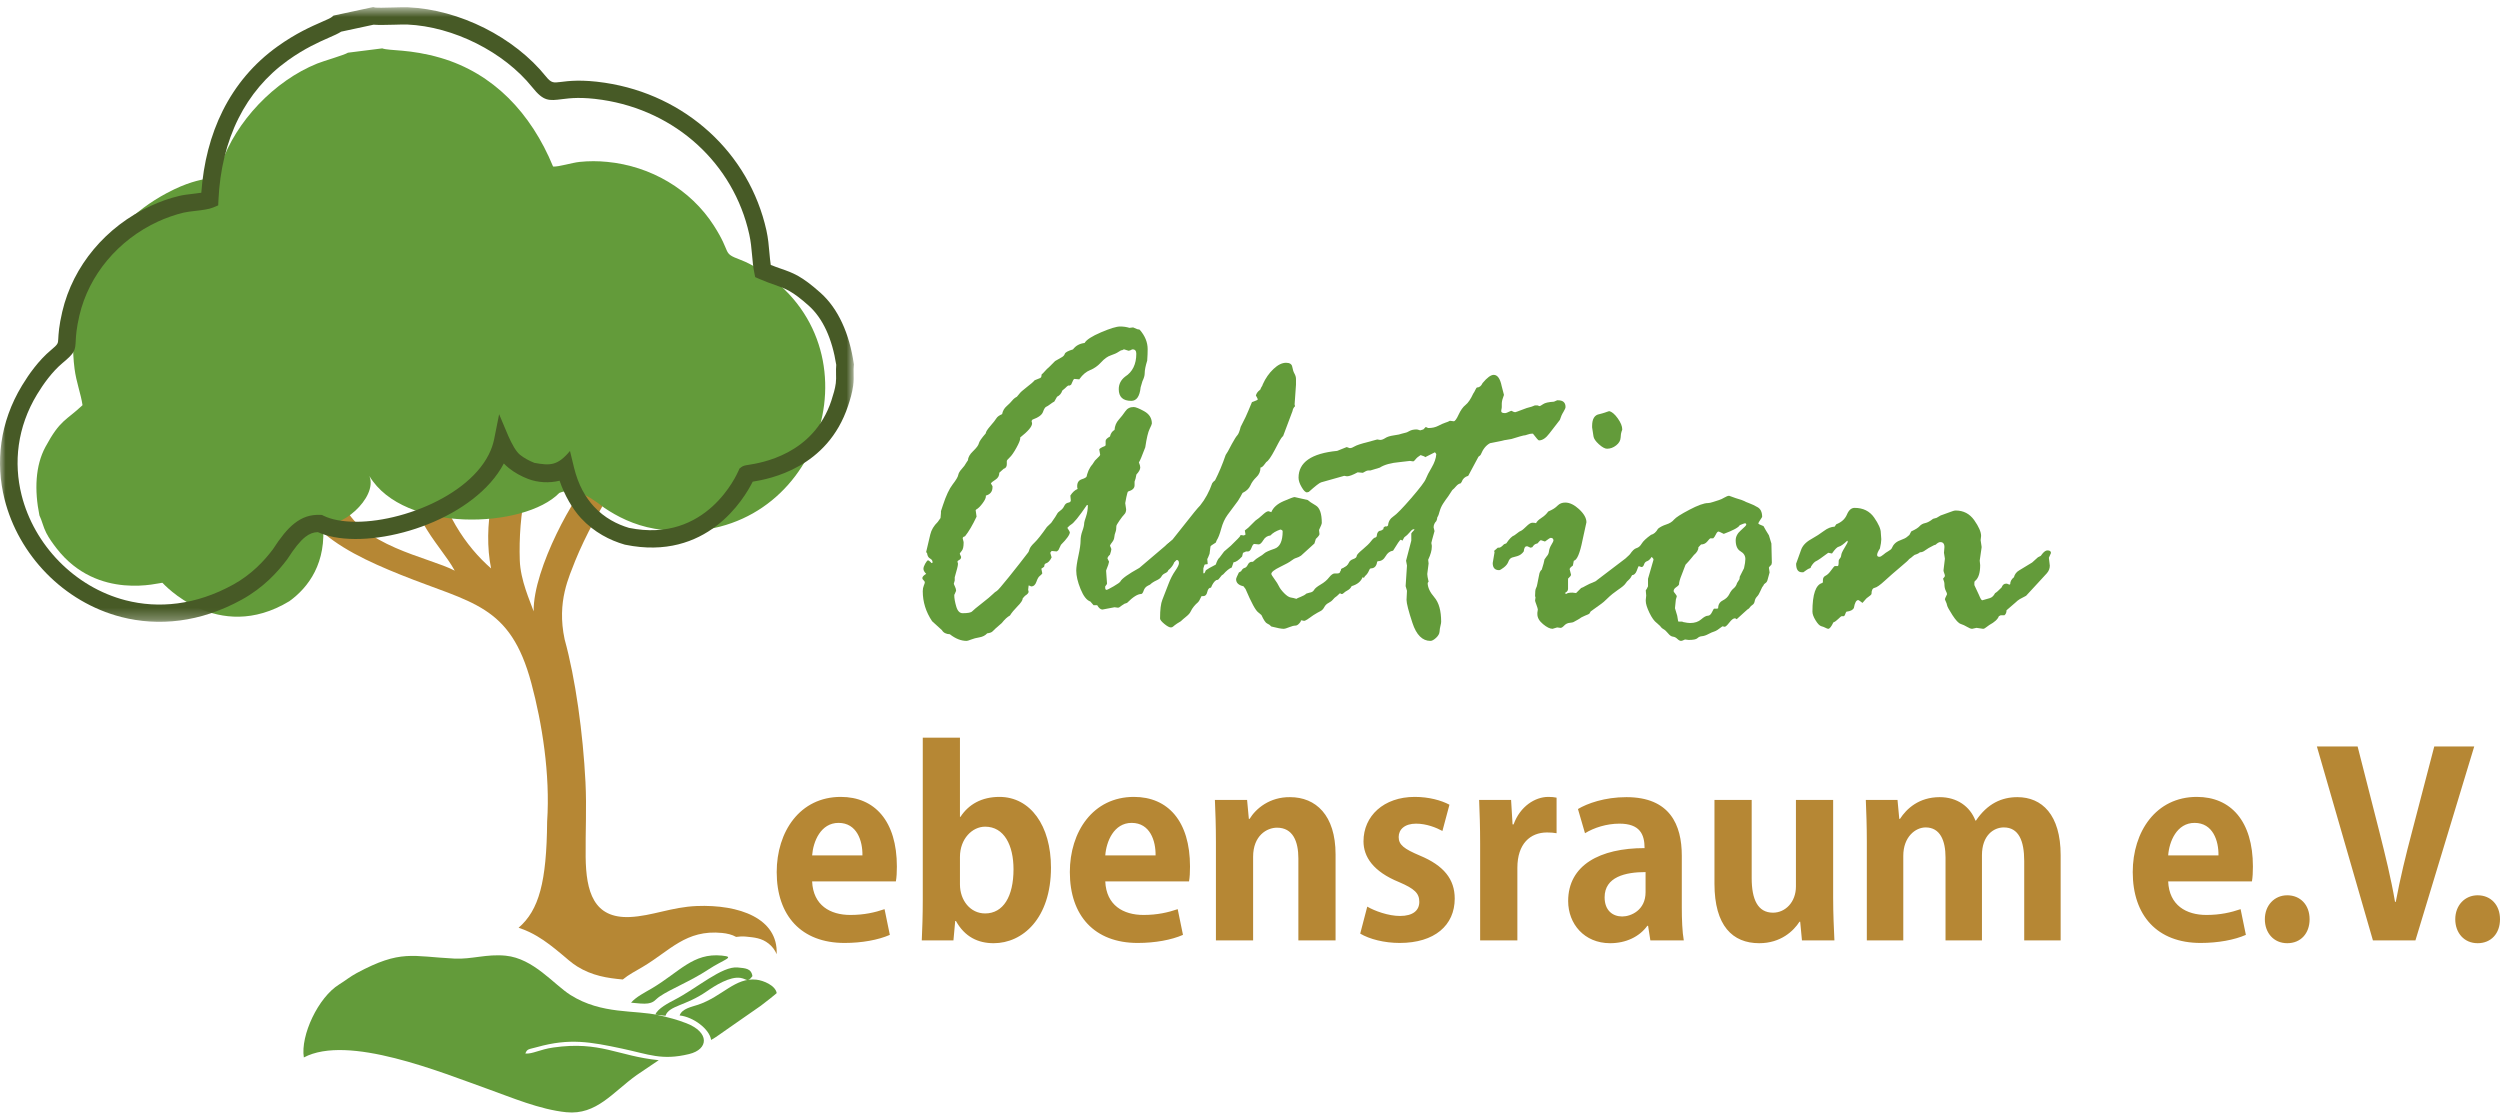
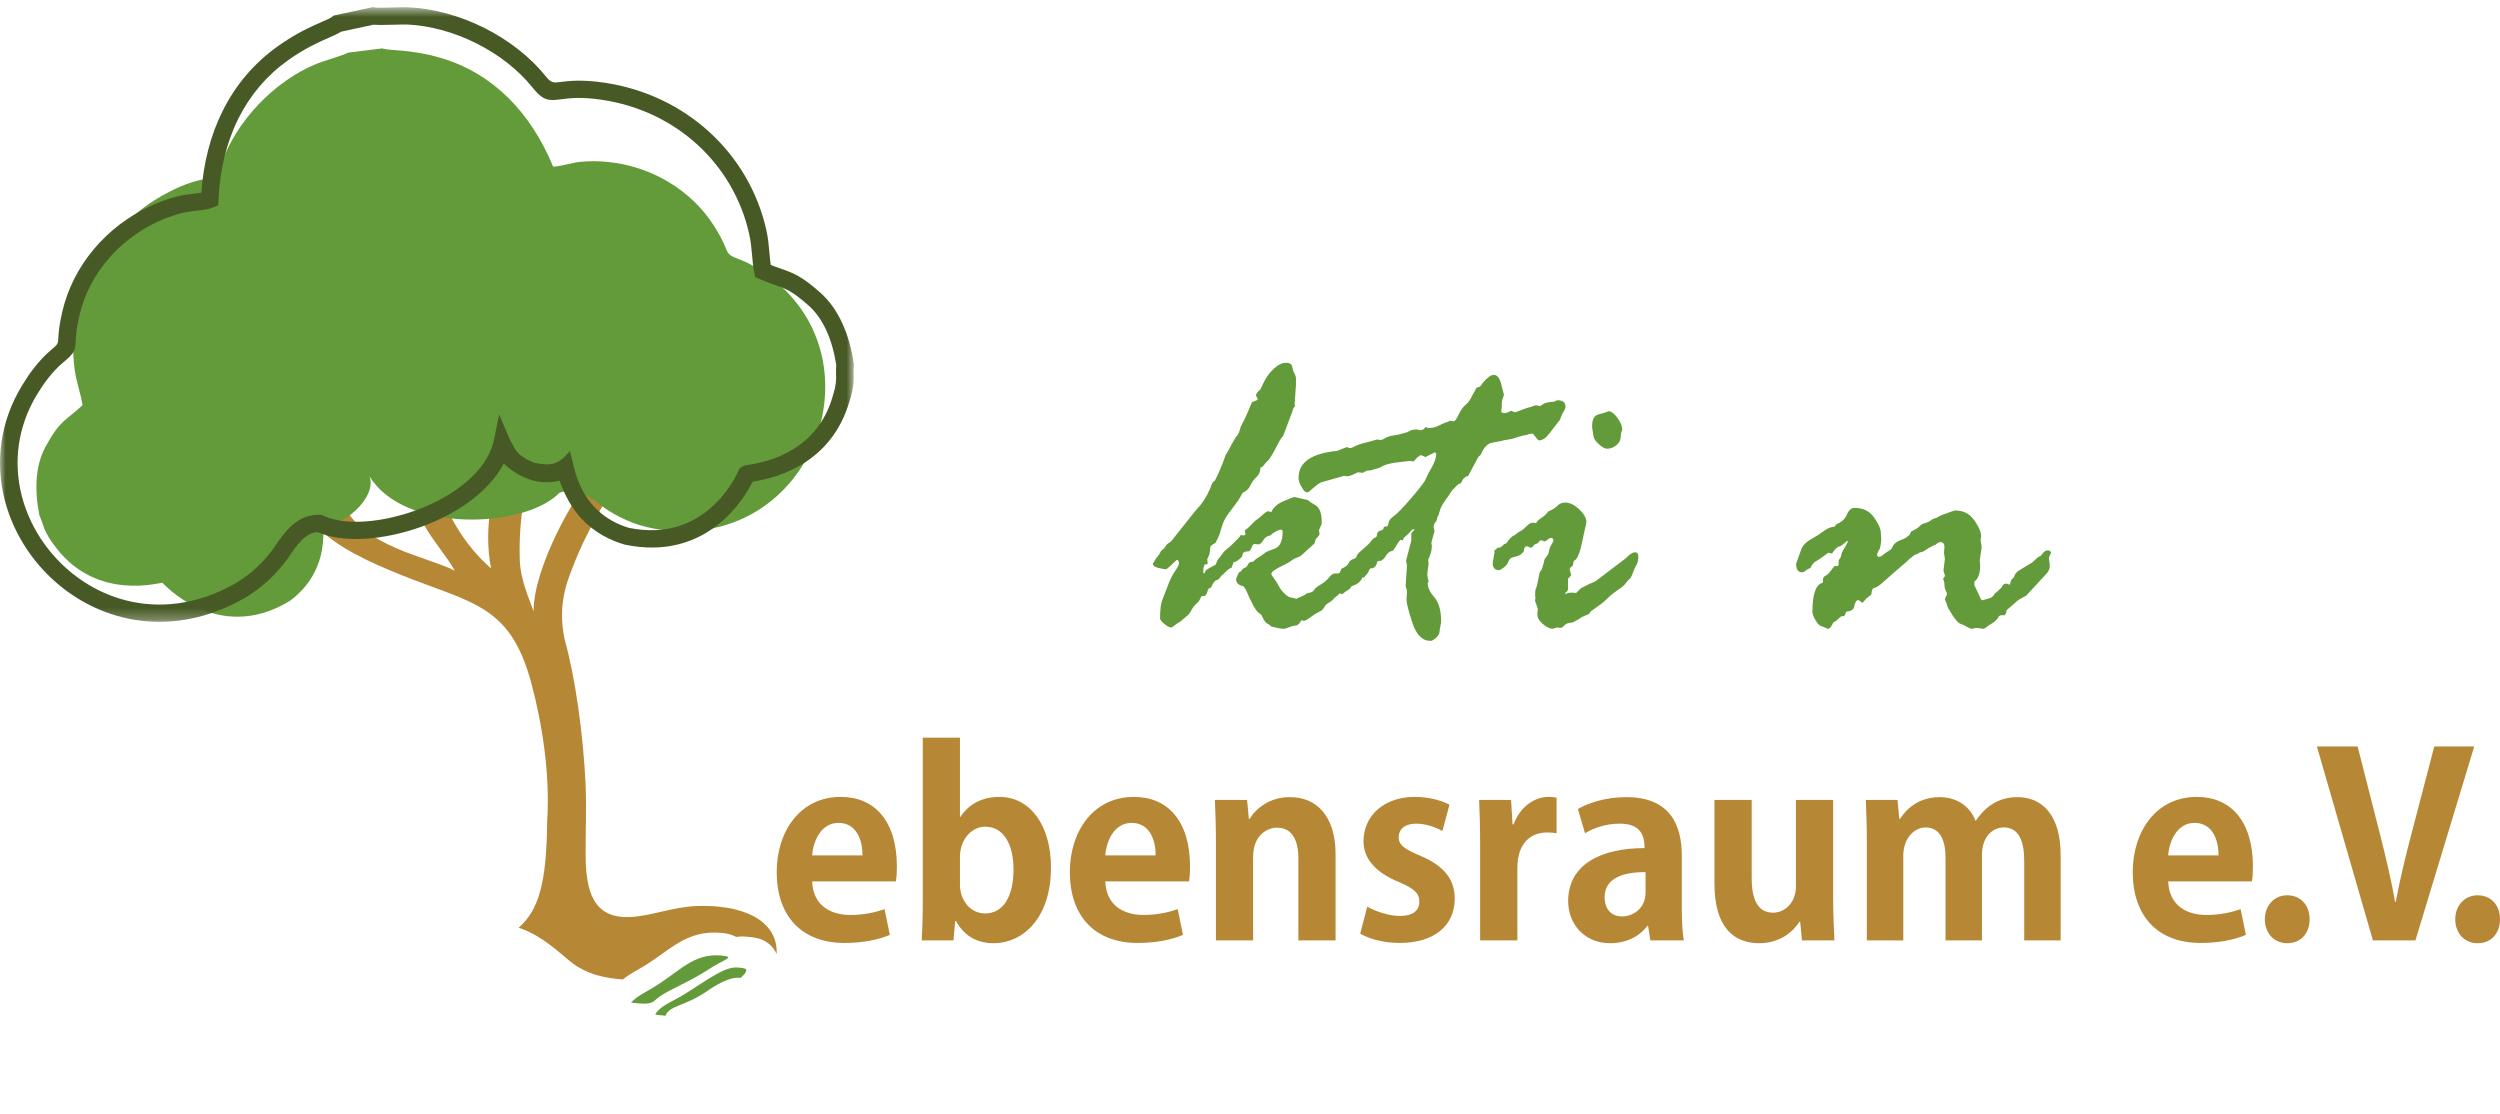
<svg xmlns="http://www.w3.org/2000/svg" xmlns:xlink="http://www.w3.org/1999/xlink" width="220px" height="98px" viewBox="0 0 220 98" version="1.1">
  <title>Page 1</title>
  <desc>Created with Sketch.</desc>
  <defs>
    <polygon id="path-1" points="0 0.623 75.146 0.623 75.146 54.722 0 54.722" />
  </defs>
  <g id="Weblayout" stroke="none" stroke-width="1" fill="none" fill-rule="evenodd">
    <g id="Verein-/-Desktop" transform="translate(-149, -20)">
      <g id="header" transform="translate(0, -39)">
        <g id="Group-2" transform="translate(114, 0)">
          <g id="Page-1" transform="translate(35, 59)">
            <path d="M218.033,83.002 C219.227,83.002 220,82.136 220,80.893 C220,79.628 219.183,78.785 218.033,78.785 C216.905,78.785 216.063,79.672 216.063,80.893 C216.063,82.091 216.838,83.002 218.033,83.002 Z M212.247,73.234 C211.716,75.233 211.208,77.32 210.828,79.362 L210.762,79.362 C210.411,77.297 209.902,75.255 209.394,73.234 L207.469,65.687 L203.885,65.687 L208.818,82.757 L212.557,82.757 L217.733,65.687 L214.216,65.687 L212.247,73.234 Z M201.276,83.002 C202.472,83.002 203.245,82.136 203.245,80.893 C203.245,79.628 202.428,78.785 201.276,78.785 C200.148,78.785 199.307,79.672 199.307,80.893 C199.307,82.091 200.083,83.002 201.276,83.002 Z M190.799,75.277 C190.888,74.056 191.553,72.414 193.123,72.414 C194.738,72.414 195.248,73.99 195.226,75.277 L190.799,75.277 Z M198.169,77.565 C198.234,77.208 198.256,76.743 198.256,76.255 C198.256,72.259 196.309,70.127 193.323,70.127 C189.717,70.127 187.681,73.19 187.681,76.743 C187.681,80.583 189.849,82.98 193.654,82.98 C195.181,82.98 196.62,82.715 197.637,82.269 L197.173,80.006 C196.331,80.294 195.381,80.516 194.164,80.516 C192.395,80.516 190.888,79.672 190.799,77.565 L198.169,77.565 Z M173.839,72.214 C173.353,70.949 172.203,70.149 170.696,70.149 C168.859,70.149 167.774,71.171 167.201,72.058 L167.136,72.058 L166.981,70.394 L164.192,70.394 C164.235,71.485 164.281,72.661 164.281,74.108 L164.281,82.757 L167.489,82.757 L167.489,75.307 C167.489,73.657 168.549,72.813 169.457,72.813 C170.742,72.813 171.206,73.99 171.206,75.455 L171.206,82.757 L174.412,82.757 L174.412,75.255 C174.412,73.524 175.431,72.813 176.337,72.813 C177.643,72.813 178.131,73.99 178.131,75.765 L178.131,82.757 L181.337,82.757 L181.337,75.255 C181.337,71.682 179.68,70.149 177.534,70.149 C176.16,70.149 174.9,70.704 173.883,72.214 L173.839,72.214 Z M158.042,70.394 L158.042,78.008 C158.042,79.407 157.09,80.316 156.028,80.316 C154.677,80.316 154.148,79.14 154.148,77.275 L154.148,70.394 L150.873,70.394 L150.873,77.763 C150.873,81.47 152.467,83.002 154.812,83.002 C156.714,83.002 157.841,81.915 158.353,81.115 L158.417,81.115 L158.573,82.757 L161.428,82.757 C161.382,81.715 161.317,80.449 161.317,78.984 L161.317,70.394 L158.042,70.394 Z M144.81,78.518 C144.81,80.095 143.528,80.65 142.754,80.65 C141.935,80.65 141.206,80.14 141.206,78.962 C141.206,77.164 143.04,76.743 144.81,76.743 L144.81,78.518 Z M139.479,73.324 C140.274,72.836 141.382,72.481 142.51,72.481 C144.301,72.481 144.723,73.413 144.723,74.633 C140.805,74.633 137.998,76.121 137.998,79.295 C137.998,81.294 139.411,83.002 141.692,83.002 C143.064,83.002 144.259,82.447 144.965,81.47 L145.032,81.47 L145.232,82.757 L148.173,82.757 C148.04,82.004 147.998,80.915 147.998,79.828 L147.998,75.299 C147.998,72.591 146.957,70.149 143.127,70.149 C141.206,70.149 139.679,70.704 138.86,71.194 L139.479,73.324 Z M133.105,72.548 L132.976,70.394 L130.163,70.394 C130.209,71.504 130.252,72.724 130.252,74.257 L130.252,82.757 L133.529,82.757 L133.529,76.364 C133.529,74.257 134.656,73.257 136.138,73.257 C136.47,73.257 136.737,73.279 136.979,73.324 L136.979,70.194 C136.757,70.149 136.557,70.127 136.249,70.127 C135.097,70.127 133.771,70.949 133.196,72.548 L133.105,72.548 Z M119.699,82.158 C120.518,82.648 121.824,82.98 123.172,82.98 C126.247,82.98 128.016,81.427 128.016,79.073 C128.016,77.364 127.046,76.166 124.965,75.299 C123.549,74.7 123.083,74.346 123.083,73.657 C123.083,72.991 123.614,72.481 124.612,72.481 C125.539,72.481 126.402,72.836 126.933,73.125 L127.552,70.815 C126.846,70.439 125.762,70.127 124.501,70.127 C121.757,70.127 119.988,71.815 119.988,74.034 C119.988,75.388 120.829,76.698 123.129,77.629 C124.477,78.208 124.899,78.607 124.899,79.362 C124.899,80.117 124.346,80.605 123.196,80.605 C122.179,80.605 120.962,80.162 120.319,79.783 L119.699,82.158 Z M109.899,72.062 L109.744,70.394 L106.911,70.394 C106.957,71.485 107.001,72.661 107.001,74.108 L107.001,82.757 L110.274,82.757 L110.274,75.399 C110.274,73.524 111.493,72.836 112.375,72.836 C113.769,72.836 114.257,74.034 114.257,75.544 L114.257,82.757 L117.53,82.757 L117.53,75.188 C117.53,71.726 115.785,70.149 113.525,70.149 C111.735,70.127 110.516,71.153 109.965,72.062 L109.899,72.062 Z M97.264,75.277 C97.353,74.056 98.018,72.414 99.586,72.414 C101.203,72.414 101.713,73.99 101.691,75.277 L97.264,75.277 Z M104.634,77.565 C104.699,77.208 104.721,76.743 104.721,76.255 C104.721,72.259 102.774,70.127 99.788,70.127 C96.182,70.127 94.146,73.19 94.146,76.743 C94.146,80.583 96.315,82.98 100.119,82.98 C101.646,82.98 103.085,82.715 104.102,82.269 L103.638,80.006 C102.796,80.294 101.846,80.516 100.629,80.516 C98.858,80.516 97.353,79.672 97.264,77.565 L104.634,77.565 Z M84.476,75.411 C84.476,73.811 85.561,72.747 86.691,72.747 C88.372,72.747 89.189,74.39 89.189,76.498 C89.189,78.897 88.283,80.383 86.691,80.383 C85.385,80.383 84.476,79.229 84.476,77.83 L84.476,75.411 Z M84.476,64.912 L81.204,64.912 L81.204,79.206 C81.204,80.472 81.16,81.87 81.116,82.757 L83.902,82.757 L84.058,81.049 L84.124,81.049 C84.899,82.447 86.071,83.002 87.443,83.002 C89.986,83.002 92.486,80.828 92.486,76.344 C92.486,72.657 90.674,70.127 87.95,70.127 C86.38,70.127 85.23,70.793 84.522,71.882 L84.476,71.882 L84.476,64.912 Z M71.467,75.277 C71.558,74.056 72.222,72.414 73.791,72.414 C75.406,72.414 75.916,73.99 75.894,75.277 L71.467,75.277 Z M78.836,77.565 C78.902,77.208 78.925,76.743 78.925,76.255 C78.925,72.259 76.977,70.127 73.991,70.127 C70.384,70.127 68.35,73.19 68.35,76.743 C68.35,80.583 70.517,82.98 74.32,82.98 C75.848,82.98 77.288,82.715 78.305,82.269 L77.841,80.006 C77,80.294 76.049,80.516 74.832,80.516 C73.061,80.516 71.558,79.672 71.467,77.565 L78.836,77.565 Z" id="Fill-1" fill="#B68734" />
            <path d="M40.017,50.219 C38.627,47.656 35.183,45.078 36.13,39.411 C36.724,39.713 37.318,40.013 37.91,40.313 C38.889,45.108 41.021,48.098 43.216,50.023 C42.474,46.375 43.406,41.654 45.214,39.472 C45.664,39.633 48.29,38.16 48.74,38.321 C46.312,40.417 45.61,45.433 45.741,49.309 C45.8,51.067 46.643,52.889 46.962,53.8 C46.904,50.012 50.69,43.304 52.017,42.188 C52.324,42.488 54.229,41.764 54.535,42.064 C52.843,44.683 51.508,47.167 50.617,49.353 C50.109,50.712 48.971,52.908 49.687,56.261 C50.641,59.707 51.306,64.543 51.522,68.828 C51.635,71.074 51.513,73.198 51.537,75.415 C51.573,78.453 52.228,80.838 55.431,80.698 C57.359,80.613 59.11,79.818 61.301,79.73 C65.066,79.58 68.487,80.822 68.345,83.968 C68.196,83.608 67.962,83.29 67.641,83.037 C67.019,82.545 66.388,82.494 65.639,82.421 C65.359,82.393 65.071,82.404 64.778,82.448 C64.42,82.243 63.983,82.143 63.54,82.099 C60.348,81.786 58.965,83.667 56.52,85.108 C55.924,85.461 55.325,85.763 54.806,86.195 C53.446,86.074 52.116,85.869 50.792,85.048 C50.307,84.746 49.817,84.303 49.38,83.935 C48.706,83.374 48.025,82.831 47.263,82.382 C47.035,82.247 46.801,82.123 46.562,82.009 C46.26,81.867 45.952,81.744 45.636,81.643 C47.436,80.087 48.103,77.603 48.148,72.301 C48.426,68.129 47.703,63.638 46.758,60.117 C44.895,53.173 41.541,53.111 35.234,50.57 C32.483,49.461 29.575,48.135 27.767,46.229 C27.728,45.543 30.195,44.884 30.158,44.198 C31.646,48.058 37.731,49.017 40.017,50.219" id="Fill-3" fill="#B68734" />
-             <path d="M82.766,45.586 L82.804,45.142 L82.804,44.981 L82.984,44.437 C83.252,43.62 83.535,43.015 83.836,42.625 C84.137,42.236 84.299,41.962 84.324,41.8 C84.354,41.639 84.456,41.461 84.636,41.265 C84.817,41.071 84.946,40.893 85.026,40.732 L85.187,40.49 C85.187,40.248 85.336,39.985 85.637,39.695 C85.936,39.407 86.102,39.182 86.137,39.021 C86.169,38.86 86.374,38.565 86.747,38.134 C86.747,38.013 86.884,37.795 87.157,37.48 C87.431,37.165 87.606,36.94 87.686,36.806 C87.766,36.672 87.934,36.551 88.187,36.443 C88.24,36.161 88.373,35.926 88.587,35.74 C88.8,35.551 88.964,35.386 89.077,35.245 C89.19,35.104 89.327,34.994 89.487,34.913 L89.688,34.671 C89.781,34.538 90.003,34.336 90.357,34.067 C90.711,33.799 90.94,33.598 91.048,33.464 L91.547,33.262 L91.628,33.182 L91.668,32.94 C91.721,32.913 91.815,32.823 91.948,32.667 C92.081,32.515 92.202,32.396 92.308,32.315 L92.849,31.773 C93.07,31.637 93.257,31.531 93.412,31.45 C93.565,31.37 93.662,31.265 93.702,31.137 C93.742,31.011 93.983,30.879 94.424,30.745 C94.663,30.423 95.004,30.236 95.445,30.181 C95.605,29.899 96.087,29.587 96.889,29.245 C97.689,28.902 98.251,28.732 98.57,28.732 C98.865,28.732 99.137,28.772 99.392,28.852 L99.713,28.812 C99.766,28.84 99.893,28.893 100.094,28.973 L100.134,28.973 L100.294,29.014 C100.761,29.55 100.994,30.12 100.994,30.725 C100.994,31.007 100.982,31.342 100.954,31.731 C100.807,32.202 100.732,32.577 100.732,32.859 C100.732,33.048 100.668,33.275 100.535,33.545 L100.375,34.087 C100.294,34.88 100.021,35.276 99.552,35.276 C98.818,35.276 98.451,34.933 98.451,34.248 C98.451,33.805 98.637,33.436 99.013,33.142 C99.665,32.726 99.994,32.053 99.994,31.128 C99.994,30.873 99.886,30.745 99.673,30.745 L99.633,30.745 C99.499,30.826 99.392,30.866 99.312,30.866 L98.931,30.745 L98.891,30.745 L98.73,30.826 C98.705,30.798 98.606,30.842 98.44,30.956 C98.274,31.071 98.047,31.174 97.76,31.269 C97.472,31.362 97.184,31.568 96.898,31.883 C96.61,32.198 96.289,32.427 95.935,32.566 C95.582,32.709 95.272,32.967 95.004,33.343 C95.004,33.371 94.991,33.383 94.964,33.383 L94.543,33.343 C94.49,33.343 94.397,33.51 94.264,33.845 L94.143,33.926 L94.003,33.926 C93.948,33.953 93.855,34.034 93.722,34.168 L93.482,34.369 C93.401,34.626 93.248,34.805 93.02,34.913 L92.78,35.336 C92.674,35.39 92.55,35.47 92.411,35.578 C92.269,35.685 92.154,35.76 92.06,35.8 C91.967,35.84 91.874,35.991 91.781,36.253 C91.688,36.515 91.38,36.738 90.858,36.927 C90.807,36.98 90.78,37.028 90.78,37.068 C90.78,37.095 90.794,37.148 90.82,37.229 L90.82,37.269 C90.82,37.539 90.474,37.947 89.779,38.497 L89.779,38.578 C89.779,38.726 89.666,39.004 89.44,39.413 C89.212,39.823 89.017,40.106 88.849,40.259 C88.683,40.413 88.599,40.518 88.599,40.571 L88.599,40.853 C88.599,41.067 88.506,41.203 88.319,41.256 C88.146,41.405 88.02,41.518 87.94,41.599 C87.94,41.866 87.825,42.071 87.599,42.213 C87.373,42.354 87.239,42.464 87.199,42.544 L87.34,42.786 L87.34,42.867 C87.34,43.257 87.145,43.504 86.756,43.612 L86.756,43.693 C86.756,43.827 86.662,44.025 86.468,44.287 C86.275,44.549 86.098,44.726 85.938,44.82 C85.912,44.82 85.885,44.847 85.858,44.9 L85.938,45.465 C85.591,46.203 85.252,46.78 84.919,47.196 C84.786,47.223 84.718,47.284 84.718,47.377 L84.798,47.7 L84.798,47.78 C84.798,48.116 84.742,48.352 84.627,48.484 C84.514,48.62 84.457,48.7 84.457,48.728 L84.578,49.008 C84.578,49.129 84.525,49.217 84.417,49.27 C84.31,49.323 84.257,49.378 84.257,49.431 C84.257,49.459 84.27,49.499 84.297,49.552 L84.297,49.673 C84.297,49.781 84.204,50.157 84.016,50.8 L84.016,51.082 L83.936,51.364 C83.936,51.392 83.971,51.476 84.036,51.617 C84.104,51.756 84.137,51.881 84.137,51.989 L84.016,52.271 C83.989,52.299 83.976,52.339 83.976,52.392 C83.976,52.647 84.033,52.971 84.148,53.369 C84.261,53.764 84.45,53.962 84.718,53.962 C85.172,53.962 85.449,53.909 85.549,53.801 C85.65,53.693 85.936,53.455 86.41,53.086 C86.884,52.716 87.198,52.456 87.352,52.3 C87.506,52.146 87.626,52.049 87.712,52.009 C87.799,51.969 88.162,51.549 88.804,50.75 C89.445,49.952 90.005,49.237 90.486,48.605 C90.512,48.579 90.55,48.488 90.596,48.334 C90.643,48.18 90.789,47.986 91.037,47.749 C91.285,47.515 91.648,47.055 92.129,46.37 L92.508,46.009 C92.803,45.593 92.973,45.333 93.02,45.232 C93.066,45.133 93.163,45.032 93.31,44.931 C93.456,44.831 93.571,44.697 93.651,44.528 C93.731,44.36 93.848,44.263 94.001,44.235 C94.154,44.21 94.231,44.142 94.231,44.036 L94.191,43.612 C94.379,43.317 94.592,43.123 94.832,43.028 C94.805,42.975 94.792,42.894 94.792,42.786 C94.792,42.464 94.929,42.26 95.203,42.172 C95.476,42.086 95.62,41.995 95.633,41.901 C95.644,41.806 95.68,41.692 95.733,41.558 L95.793,41.397 C95.901,41.168 96.007,41.001 96.114,40.893 L96.355,40.531 L96.776,40.107 C96.776,40.082 96.789,40.054 96.816,40.027 L96.736,39.565 C96.736,39.484 96.909,39.376 97.255,39.243 L97.295,39.162 L97.295,38.799 C97.295,38.678 97.423,38.552 97.676,38.416 C97.742,38.134 97.877,37.94 98.078,37.834 C98.103,37.484 98.225,37.185 98.448,36.936 C98.668,36.689 98.861,36.441 99.029,36.192 C99.197,35.943 99.439,35.818 99.762,35.818 C99.935,35.818 100.245,35.943 100.694,36.192 C101.14,36.441 101.364,36.8 101.364,37.269 C101.364,37.323 101.297,37.484 101.164,37.753 C101.031,38.021 100.903,38.557 100.783,39.364 C100.502,40.115 100.316,40.558 100.223,40.692 C100.303,40.881 100.342,41.027 100.342,41.135 C100.342,41.309 100.229,41.518 100.003,41.758 C99.963,42.015 99.908,42.222 99.842,42.383 L99.842,42.705 C99.842,42.962 99.654,43.141 99.281,43.25 C99.241,43.25 99.188,43.414 99.12,43.742 C99.053,44.072 99.02,44.25 99.02,44.277 L99.1,44.82 C99.1,45.008 99.047,45.157 98.94,45.263 C98.832,45.371 98.69,45.554 98.51,45.816 C98.329,46.078 98.24,46.238 98.24,46.291 C98.24,46.518 98.212,46.699 98.16,46.833 C98.105,46.969 98.072,47.112 98.059,47.267 C98.045,47.421 97.985,47.566 97.879,47.7 C97.769,47.834 97.704,47.942 97.678,48.022 C97.758,48.196 97.799,48.297 97.799,48.323 C97.799,48.405 97.758,48.566 97.678,48.806 C97.531,48.942 97.458,49.056 97.458,49.149 C97.458,49.162 97.503,49.257 97.598,49.431 C97.571,49.592 97.498,49.814 97.377,50.096 L97.337,50.217 L97.418,51.364 C97.418,51.392 97.365,51.472 97.257,51.606 L97.257,51.707 C97.257,51.841 97.297,51.908 97.377,51.908 C97.43,51.908 97.638,51.804 97.997,51.597 C98.36,51.388 98.559,51.243 98.599,51.163 C98.719,50.921 99.273,50.525 100.263,49.975 L102.87,47.76 C103.043,47.586 103.171,47.498 103.251,47.498 C103.479,47.498 103.592,47.606 103.592,47.821 C103.592,48.13 103.519,48.484 103.372,48.887 L103.372,49.189 C103.372,49.539 103.184,49.867 102.81,50.177 C102.781,50.285 102.693,50.371 102.54,50.439 C102.387,50.505 102.276,50.602 102.209,50.73 C102.143,50.858 101.992,50.976 101.758,51.082 C101.523,51.19 101.341,51.311 101.206,51.445 L101.045,51.525 C100.845,51.619 100.712,51.767 100.644,51.969 C100.579,52.17 100.502,52.271 100.424,52.271 C100.117,52.271 99.702,52.531 99.18,53.055 L98.94,53.136 L98.699,53.297 C98.566,53.418 98.459,53.478 98.378,53.478 L98.078,53.438 L97.015,53.64 C96.854,53.64 96.701,53.513 96.552,53.257 L96.233,53.257 L95.952,52.934 C95.631,52.828 95.345,52.462 95.09,51.837 C94.836,51.214 94.71,50.673 94.71,50.217 C94.71,49.935 94.772,49.499 94.9,48.909 C95.028,48.317 95.09,47.881 95.09,47.599 C95.09,47.304 95.144,47.013 95.25,46.723 C95.358,46.434 95.41,46.196 95.41,46.009 C95.41,45.956 95.463,45.771 95.571,45.455 C95.678,45.138 95.731,44.814 95.731,44.479 C95.731,44.451 95.704,44.437 95.651,44.437 C94.956,45.457 94.488,46.036 94.245,46.168 C94.152,46.223 94.045,46.317 93.926,46.452 C94.072,46.679 94.147,46.808 94.147,46.833 C94.147,47.049 93.886,47.418 93.365,47.942 L93.144,48.405 C93.064,48.484 93.011,48.526 92.982,48.526 L92.543,48.484 L92.422,48.645 L92.543,49.048 C92.397,49.358 92.216,49.539 92.003,49.592 L91.923,49.673 L91.883,49.875 L91.682,50.016 C91.655,50.016 91.642,50.03 91.642,50.056 L91.722,50.459 C91.668,50.54 91.591,50.617 91.493,50.69 C91.392,50.763 91.294,50.935 91.201,51.203 C91.108,51.472 90.955,51.606 90.74,51.606 L90.561,51.525 L90.519,51.525 L90.477,51.908 L90.519,52.07 C90.519,52.176 90.413,52.299 90.2,52.432 L90,52.652 C90,52.813 89.848,53.046 89.547,53.348 C89.248,53.651 89.024,53.922 88.877,54.164 C88.65,54.285 88.41,54.506 88.156,54.829 C87.715,55.204 87.451,55.443 87.365,55.543 C87.278,55.644 87.114,55.706 86.873,55.734 C86.7,55.923 86.474,56.04 86.193,56.086 C85.912,56.133 85.668,56.197 85.462,56.278 C85.254,56.359 85.125,56.399 85.07,56.399 C84.576,56.399 84.082,56.205 83.588,55.814 C83.254,55.802 83.021,55.681 82.888,55.452 L82.026,54.668 C81.477,53.849 81.203,52.969 81.203,52.029 C81.203,51.841 81.234,51.677 81.294,51.535 C81.355,51.395 81.384,51.296 81.384,51.243 C81.384,51.19 81.347,51.13 81.274,51.062 C81.202,50.996 81.165,50.935 81.165,50.88 C81.165,50.76 81.278,50.633 81.504,50.499 C81.344,50.338 81.263,50.19 81.263,50.056 C81.263,49.935 81.318,49.781 81.424,49.592 C81.531,49.406 81.612,49.31 81.665,49.31 C81.717,49.31 81.812,49.378 81.945,49.512 C81.945,49.539 81.958,49.552 81.985,49.552 C82.038,49.552 82.066,49.525 82.066,49.472 C82.066,49.338 81.993,49.23 81.845,49.149 C81.697,49.068 81.612,48.915 81.584,48.687 C81.531,48.632 81.504,48.592 81.504,48.566 L81.865,47.035 C81.958,46.632 82.179,46.263 82.525,45.928 L82.766,45.586 Z" id="Fill-5" fill="#639B3A" />
            <path d="M101.456,49.639 L101.456,49.558 L101.578,49.437 C101.578,49.357 101.656,49.225 101.811,49.045 C101.966,48.864 102.063,48.719 102.106,48.611 C102.145,48.505 102.213,48.424 102.307,48.369 C102.401,48.316 102.486,48.219 102.56,48.078 C102.633,47.937 102.792,47.8 103.036,47.666 L105.1,45.069 C105.331,44.787 105.499,44.593 105.608,44.487 C106.052,43.935 106.412,43.278 106.68,42.512 C106.733,42.432 106.814,42.351 106.923,42.27 C107.261,41.613 107.573,40.869 107.859,40.036 L108.06,39.715 C108.074,39.675 108.191,39.457 108.408,39.06 C108.624,38.664 108.783,38.413 108.884,38.305 C108.986,38.199 109.084,37.95 109.181,37.561 L109.624,36.675 C109.748,36.406 109.929,35.977 110.172,35.387 C110.51,35.266 110.68,35.191 110.68,35.166 C110.68,35.113 110.659,35.052 110.619,34.984 C110.578,34.917 110.545,34.856 110.517,34.803 C110.571,34.614 110.68,34.461 110.842,34.34 L110.923,34.259 C110.923,34.206 110.977,34.098 111.085,33.937 L111.126,33.816 C111.37,33.279 111.683,32.831 112.069,32.468 C112.454,32.105 112.822,31.924 113.176,31.924 C113.497,31.924 113.681,32.045 113.72,32.287 C113.763,32.528 113.827,32.726 113.914,32.88 C114.002,33.036 114.047,33.193 114.047,33.354 L114.047,33.856 L113.925,35.589 C113.925,35.614 113.938,35.668 113.964,35.748 C113.844,35.856 113.768,35.997 113.742,36.171 L112.91,38.386 C112.842,38.4 112.7,38.607 112.486,39.01 L112.18,39.594 C111.855,40.212 111.604,40.567 111.431,40.66 L111.309,40.822 C111.159,41.036 111.03,41.144 110.923,41.144 C110.923,41.479 110.805,41.758 110.569,41.979 C110.335,42.201 110.152,42.45 110.032,42.725 C109.908,42.999 109.68,43.217 109.342,43.378 C109.233,43.593 109.1,43.827 108.936,44.082 L108.023,45.311 C107.779,45.646 107.595,46.052 107.466,46.529 C107.338,47.005 107.205,47.344 107.071,47.545 L106.99,47.747 C106.678,47.935 106.523,48.049 106.523,48.089 C106.523,48.155 106.495,48.369 106.442,48.732 C106.333,49.014 106.266,49.17 106.239,49.195 L106.279,49.639 L106.015,49.679 C105.99,49.706 105.951,49.82 105.894,50.02 L105.894,50.423 L105.934,50.463 C105.99,50.463 106.05,50.369 106.117,50.183 C106.307,50.047 106.549,49.908 106.847,49.76 L106.99,49.679 C107.097,49.357 107.205,49.155 107.314,49.075 L107.722,48.531 L108.307,48.029 C108.862,47.492 109.139,47.203 109.139,47.162 C109.139,47.135 109.152,47.109 109.181,47.082 L109.464,47.122 L109.606,47.042 L109.545,46.679 C109.558,46.666 109.659,46.585 109.849,46.437 L110.477,45.814 L110.801,45.573 C110.91,45.479 111.049,45.358 111.218,45.21 C111.386,45.063 111.525,44.988 111.633,44.988 L111.877,45.069 C112.039,44.666 112.397,44.344 112.953,44.102 C113.506,43.862 113.831,43.741 113.925,43.741 L115.082,44.003 C115.191,44.109 115.423,44.267 115.781,44.476 C116.139,44.682 116.318,45.197 116.318,46.016 C116.318,46.096 116.237,46.303 116.074,46.639 L116.115,47.001 C116.115,47.082 116.006,47.223 115.794,47.424 L115.669,47.827 L114.493,48.895 C114.359,48.987 114.22,49.054 114.078,49.095 C113.936,49.135 113.792,49.216 113.641,49.336 C113.493,49.457 113.161,49.642 112.646,49.89 C112.133,50.139 111.877,50.344 111.877,50.505 C111.877,50.558 111.967,50.708 112.15,50.957 C112.335,51.205 112.464,51.417 112.547,51.591 C112.628,51.765 112.779,51.967 113.002,52.196 C113.226,52.423 113.418,52.551 113.58,52.578 C113.742,52.604 113.912,52.644 114.087,52.699 C114.102,52.672 114.222,52.615 114.453,52.527 C114.681,52.439 114.851,52.342 114.96,52.236 L115.244,52.153 C115.434,52.128 115.565,52.047 115.639,51.913 C115.715,51.778 115.905,51.622 116.216,51.439 C116.528,51.258 116.776,51.051 116.956,50.816 C117.141,50.582 117.305,50.463 117.455,50.463 L117.698,50.463 C117.888,50.463 117.995,50.329 118.023,50.062 C118.388,49.901 118.65,49.73 118.814,49.547 C118.975,49.368 119.159,49.223 119.36,49.115 L119.484,49.034 C119.848,48.646 120.152,48.452 120.395,48.452 C120.53,48.452 120.626,48.518 120.68,48.651 C120.571,49.095 120.517,49.404 120.517,49.578 C120.517,49.699 120.44,49.941 120.285,50.302 C120.128,50.664 120.043,50.846 120.032,50.846 L119.807,50.767 L119.766,50.767 C119.687,50.767 119.604,50.813 119.523,50.906 C119.442,51.001 119.362,51.062 119.281,51.087 C119.2,51.115 119.113,51.195 119.026,51.329 C118.938,51.463 118.801,51.567 118.611,51.641 C118.421,51.716 118.27,51.82 118.156,51.954 C118.039,52.087 117.956,52.175 117.901,52.216 C117.847,52.256 117.792,52.305 117.739,52.366 C117.685,52.426 117.624,52.478 117.558,52.518 C117.49,52.556 117.407,52.637 117.303,52.758 C117.202,52.879 117.069,52.979 116.908,53.06 C116.746,53.141 116.621,53.265 116.534,53.432 C116.445,53.6 116.331,53.718 116.189,53.785 C116.047,53.853 115.846,53.967 115.589,54.128 L115.043,54.511 C114.907,54.589 114.825,54.631 114.8,54.631 L114.737,54.631 L114.536,54.589 C114.48,54.589 114.455,54.631 114.455,54.71 C114.292,54.939 114.143,55.053 114.008,55.053 C113.859,55.053 113.674,55.1 113.451,55.194 C113.228,55.287 113.062,55.335 112.953,55.335 C112.764,55.335 112.408,55.269 111.879,55.133 C111.77,55.012 111.648,54.926 111.514,54.871 C111.379,54.818 111.211,54.569 111.008,54.128 L110.724,53.886 C110.493,53.725 110.122,53.04 109.608,51.833 L109.425,51.591 C108.991,51.498 108.777,51.289 108.777,50.967 C108.777,50.901 108.857,50.706 109.019,50.382 L109.222,50.263 C109.305,50.102 109.401,50.007 109.517,49.981 C109.632,49.954 109.729,49.857 109.811,49.688 C109.892,49.521 110.014,49.437 110.178,49.437 L110.259,49.437 C110.445,49.249 110.632,49.106 110.814,49.005 C110.997,48.904 111.146,48.8 111.261,48.692 C111.375,48.586 111.672,48.452 112.154,48.289 C112.633,48.129 112.873,47.618 112.873,46.759 C112.873,46.679 112.805,46.626 112.67,46.598 C112.277,46.734 111.988,46.908 111.798,47.122 C111.528,47.15 111.318,47.287 111.169,47.536 C111.021,47.783 110.886,47.908 110.763,47.908 L110.379,47.868 C110.298,47.868 110.216,47.977 110.135,48.199 C110.054,48.421 109.947,48.531 109.811,48.531 L109.648,48.531 L109.384,48.651 L109.305,48.974 C108.991,49.309 108.742,49.477 108.554,49.477 L108.392,49.941 C108.178,50.02 107.925,50.223 107.643,50.545 L107.519,50.624 C107.414,50.745 107.331,50.846 107.276,50.926 C107.222,51.007 107.141,51.047 107.034,51.047 C106.857,51.155 106.702,51.377 106.569,51.712 C106.405,51.712 106.296,51.837 106.242,52.084 C106.187,52.333 106.073,52.457 105.897,52.457 L105.735,52.457 C105.6,52.765 105.484,52.956 105.39,53.031 C105.296,53.104 105.187,53.216 105.065,53.362 C104.943,53.511 104.849,53.659 104.783,53.805 C104.715,53.954 104.578,54.108 104.377,54.267 C104.174,54.43 104.017,54.564 103.91,54.672 L103.585,54.871 C103.41,54.992 103.294,55.08 103.24,55.133 C103.187,55.186 103.119,55.214 103.037,55.214 C102.903,55.214 102.711,55.11 102.46,54.903 C102.209,54.694 102.085,54.536 102.085,54.43 C102.085,53.652 102.154,53.1 102.288,52.778 L102.835,51.369 C102.997,50.941 103.191,50.565 103.414,50.243 C103.635,49.921 103.748,49.692 103.748,49.558 C103.748,49.369 103.68,49.276 103.545,49.276 C103.073,49.747 102.761,50.02 102.611,50.102 C101.842,50.007 101.456,49.853 101.456,49.639" id="Fill-7" fill="#639B3A" />
            <path d="M124.975,37.872 L125.253,37.79 L125.455,37.584 L125.492,37.584 L125.675,37.666 L125.714,37.666 C126.036,37.666 126.316,37.601 126.567,37.472 C126.817,37.342 127.026,37.25 127.193,37.194 C127.363,37.14 127.464,37.099 127.506,37.071 C127.545,37.045 127.581,37.03 127.606,37.03 L127.93,37.071 C128.036,37.071 128.181,36.877 128.358,36.487 C128.54,36.096 128.742,35.813 128.968,35.635 C129.195,35.458 129.421,35.122 129.648,34.631 C129.703,34.562 129.763,34.455 129.83,34.312 C129.894,34.168 129.947,34.097 129.99,34.097 C130.189,34.097 130.347,33.966 130.469,33.707 C130.868,33.229 131.195,32.988 131.448,32.988 C131.779,32.988 132.014,33.317 132.147,33.974 L132.349,34.752 C132.349,34.767 132.313,34.866 132.247,35.051 C132.18,35.236 132.151,35.421 132.156,35.604 C132.163,35.79 132.156,35.912 132.138,35.973 C132.118,36.035 132.109,36.108 132.109,36.19 C132.109,36.298 132.22,36.354 132.446,36.354 C132.527,36.354 132.673,36.298 132.888,36.19 L133.006,36.149 C133.141,36.231 133.255,36.272 133.348,36.272 C133.374,36.272 133.565,36.203 133.92,36.067 C134.271,35.93 134.495,35.854 134.588,35.841 C134.682,35.828 134.842,35.772 135.068,35.676 L135.308,35.676 L135.468,35.738 C135.523,35.738 135.63,35.68 135.796,35.564 C135.963,35.447 136.282,35.376 136.748,35.348 L137.03,35.225 L137.108,35.225 C137.547,35.225 137.767,35.424 137.767,35.82 C137.767,35.902 137.703,36.046 137.58,36.251 C137.45,36.457 137.348,36.688 137.27,36.948 L136.349,38.139 C136.042,38.55 135.734,38.755 135.427,38.755 C135.376,38.755 135.206,38.57 134.928,38.2 C134.928,38.172 134.901,38.159 134.848,38.159 C134.715,38.159 134.573,38.187 134.427,38.241 C134.28,38.296 134.162,38.324 134.067,38.324 C134.029,38.324 133.672,38.426 133.006,38.632 L132.527,38.714 C132.473,38.714 132.349,38.74 132.147,38.796 L131.126,38.999 C130.779,39.179 130.507,39.513 130.307,40.006 C130.307,40.034 130.24,40.095 130.105,40.191 L129.204,41.873 C128.909,41.955 128.718,42.134 128.626,42.407 L128.544,42.53 C128.398,42.558 128.263,42.642 128.141,42.786 C128.023,42.929 127.908,43.043 127.803,43.125 L127.441,43.678 C127.293,43.87 127.148,44.079 127,44.305 C126.853,44.531 126.747,44.77 126.68,45.022 C126.613,45.276 126.558,45.423 126.52,45.465 C126.48,45.504 126.458,45.58 126.458,45.689 L126.398,45.853 C126.238,46.017 126.158,46.202 126.158,46.407 L126.238,46.736 C126.052,47.393 125.959,47.74 125.959,47.781 C125.959,47.809 125.972,47.884 125.998,48.007 L125.998,48.13 C125.998,48.431 125.892,48.808 125.679,49.26 L125.717,49.588 L125.599,50.511 C125.599,50.634 125.637,50.86 125.717,51.188 C125.665,51.243 125.637,51.284 125.637,51.312 C125.637,51.694 125.836,52.116 126.229,52.572 C126.622,53.031 126.822,53.746 126.822,54.717 C126.822,54.799 126.8,54.918 126.76,55.077 C126.72,55.234 126.691,55.404 126.68,55.589 C126.667,55.774 126.562,55.955 126.371,56.132 C126.176,56.311 126.012,56.399 125.877,56.399 C125.17,56.399 124.642,55.872 124.296,54.82 C123.948,53.767 123.775,53.089 123.775,52.788 L123.814,51.987 L123.695,51.579 L123.814,49.771 L123.734,49.342 L124.194,47.578 L124.194,46.941 C124.194,46.913 124.29,46.805 124.476,46.613 C124.476,46.585 124.449,46.572 124.396,46.572 C124.316,46.572 124.209,46.654 124.076,46.818 C123.943,46.982 123.775,47.139 123.573,47.29 L123.415,47.578 C123.388,47.55 123.335,47.522 123.255,47.496 C123.188,47.522 122.966,47.845 122.591,48.459 C122.31,48.5 122.092,48.664 121.93,48.952 C121.77,49.239 121.55,49.383 121.271,49.383 L121.191,49.424 C121.137,49.82 120.949,50.018 120.627,50.018 L120.547,50.059 C120.349,50.524 120.141,50.752 119.928,50.737 C119.792,51.147 119.466,51.427 118.945,51.579 C118.867,51.743 118.747,51.864 118.594,51.946 C118.441,52.029 118.332,52.105 118.263,52.172 C118.196,52.241 118.137,52.275 118.085,52.275 C117.91,52.275 117.823,52.085 117.823,51.702 C117.823,51.592 117.868,51.472 117.954,51.341 C118.039,51.213 118.085,51.119 118.085,51.065 C118.085,51.037 118.019,50.955 117.884,50.819 C117.884,50.395 117.99,50.128 118.203,50.018 C118.416,49.91 118.576,49.753 118.685,49.546 C118.752,49.383 118.884,49.267 119.086,49.198 C119.286,49.129 119.386,49.041 119.386,48.931 C119.386,48.836 119.559,48.644 119.906,48.356 C120.252,48.071 120.507,47.821 120.667,47.608 C120.827,47.395 120.962,47.29 121.069,47.29 L121.146,47.208 C121.173,46.867 121.3,46.695 121.528,46.695 L121.73,46.572 L121.766,46.407 L121.89,46.325 L122.05,46.325 L122.148,46.243 C122.176,45.901 122.332,45.636 122.62,45.442 C122.906,45.252 123.428,44.714 124.19,43.833 C124.951,42.95 125.381,42.386 125.472,42.14 C125.566,41.893 125.737,41.563 125.985,41.145 C126.229,40.728 126.369,40.334 126.393,39.965 C126.369,39.91 126.325,39.854 126.274,39.8 L125.413,40.232 C125.413,40.191 125.282,40.129 125.013,40.047 C124.813,40.17 124.667,40.293 124.573,40.416 C124.482,40.54 124.407,40.601 124.352,40.601 L124.074,40.56 L123.193,40.663 C122.409,40.73 121.815,40.894 121.415,41.154 L120.594,41.402 L120.412,41.402 C120.307,41.402 120.148,41.469 119.932,41.606 L119.475,41.565 C119.045,41.798 118.732,41.914 118.534,41.914 C118.507,41.914 118.425,41.901 118.292,41.873 L116.254,42.448 C116.092,42.502 115.735,42.784 115.173,43.288 L115.013,43.329 C114.88,43.329 114.721,43.176 114.545,42.868 C114.363,42.561 114.272,42.283 114.272,42.037 C114.272,40.683 115.406,39.896 117.673,39.677 L118.492,39.349 L118.534,39.349 L118.752,39.431 L118.834,39.431 C118.914,39.431 119.04,39.38 119.215,39.278 C119.388,39.175 119.773,39.048 120.374,38.897 L121.195,38.673 L121.453,38.714 C121.588,38.714 121.737,38.66 121.905,38.55 C122.07,38.439 122.325,38.361 122.662,38.312 C123.004,38.266 123.242,38.213 123.373,38.159 L123.695,38.077 C123.745,38.077 123.857,38.029 124.025,37.933 C124.19,37.838 124.407,37.79 124.674,37.79 C124.713,37.79 124.813,37.818 124.975,37.872" id="Fill-9" fill="#639B3A" />
            <path d="M140.227,38.398 L140.106,37.611 L140.106,37.49 C140.106,36.859 140.321,36.511 140.754,36.443 C140.848,36.43 141.132,36.342 141.603,36.18 C141.846,36.234 142.101,36.446 142.362,36.815 C142.626,37.186 142.758,37.51 142.758,37.793 C142.758,37.821 142.738,37.881 142.697,37.975 C142.657,38.07 142.629,38.248 142.616,38.508 C142.602,38.771 142.471,39 142.22,39.195 C141.972,39.391 141.704,39.488 141.419,39.488 C141.233,39.488 140.993,39.356 140.702,39.094 C140.413,38.831 140.255,38.6 140.227,38.398 Z M131.481,48.479 L131.805,48.197 L131.927,48.197 C132.022,48.197 132.162,48.096 132.352,47.894 L132.555,47.815 C132.826,47.411 133.061,47.175 133.264,47.109 L133.588,46.867 C133.642,46.813 133.721,46.766 133.82,46.725 C133.923,46.685 134.086,46.555 134.308,46.333 C134.531,46.111 134.71,45.999 134.846,45.999 C134.981,45.999 135.089,46.014 135.171,46.039 C135.25,45.878 135.414,45.722 135.657,45.566 C135.9,45.412 136.095,45.227 136.244,45.012 L136.506,44.891 C136.723,44.783 136.917,44.645 137.084,44.478 C137.254,44.309 137.473,44.225 137.744,44.225 C138.136,44.225 138.543,44.425 138.969,44.819 C139.394,45.217 139.606,45.597 139.606,45.958 L139.262,47.533 C139.033,48.688 138.777,49.294 138.494,49.347 L138.413,49.771 C138.223,49.905 138.129,50.011 138.129,50.092 L138.251,50.576 C138.251,50.644 138.177,50.745 138.028,50.879 C138.002,50.879 137.987,50.919 137.987,51 L137.987,51.827 C137.987,51.974 137.891,52.095 137.703,52.189 C137.731,52.216 137.772,52.244 137.825,52.269 C137.908,52.189 138.088,52.15 138.372,52.15 L138.696,52.189 L139.14,51.746 C139.234,51.719 139.367,51.655 139.534,51.554 C139.702,51.453 139.989,51.323 140.393,51.161 L143.044,49.145 C143.407,48.782 143.683,48.6 143.871,48.6 C144.073,48.6 144.175,48.729 144.175,48.984 C144.175,49.279 144.118,49.525 144.003,49.719 C143.887,49.916 143.782,50.15 143.688,50.426 C143.594,50.701 143.482,50.893 143.355,51 C143.226,51.108 143.123,51.225 143.042,51.352 C142.961,51.48 142.742,51.666 142.382,51.906 C142.025,52.15 141.723,52.394 141.472,52.644 C141.224,52.893 141.017,53.069 140.855,53.177 L139.984,53.803 L139.862,54.005 C139.837,54.032 139.713,54.089 139.488,54.175 C139.267,54.263 139.067,54.373 138.892,54.507 L138.527,54.709 C138.448,54.764 138.315,54.797 138.133,54.81 C137.95,54.825 137.792,54.902 137.656,55.043 C137.523,55.184 137.414,55.254 137.333,55.254 L137.029,55.214 L136.624,55.335 C136.396,55.335 136.116,55.197 135.786,54.922 C135.454,54.647 135.288,54.353 135.288,54.045 L135.288,53.922 L135.329,53.642 C135.329,53.586 135.288,53.449 135.207,53.227 C135.124,53.007 135.086,52.882 135.086,52.854 L135.124,52.574 L135.086,52.453 C135.086,52.089 135.113,51.86 135.167,51.767 C135.222,51.673 135.261,51.541 135.288,51.372 C135.316,51.205 135.344,51.068 135.369,50.959 L135.471,50.455 C135.524,50.293 135.592,50.187 135.673,50.134 C135.701,50.026 135.754,49.844 135.836,49.589 L135.917,49.226 L136.119,48.943 C136.226,48.837 136.291,48.692 136.311,48.51 C136.331,48.329 136.401,48.138 136.524,47.936 C136.646,47.734 136.705,47.613 136.705,47.573 C136.705,47.411 136.624,47.331 136.462,47.331 C136.408,47.331 136.241,47.437 135.957,47.654 L135.592,47.533 C135.565,47.533 135.491,47.599 135.369,47.734 C135.369,47.788 135.309,47.828 135.187,47.854 C135.066,47.881 134.951,47.982 134.843,48.156 L134.681,48.197 L134.417,48.076 L134.338,48.076 C134.202,48.076 134.121,48.224 134.093,48.519 C133.946,48.734 133.747,48.875 133.507,48.943 L133.061,49.064 C132.912,49.118 132.803,49.239 132.737,49.428 C132.667,49.617 132.534,49.787 132.332,49.941 C132.129,50.095 131.995,50.174 131.927,50.174 C131.549,50.174 131.359,49.965 131.359,49.549 L131.519,48.6 L131.481,48.479 Z" id="Fill-11" fill="#639B3A" />
-             <path d="M147.595,54.184 L147.675,54.661 L147.714,54.702 L148.03,54.702 L148.131,54.744 C148.393,54.798 148.591,54.826 148.723,54.826 C149.133,54.826 149.458,54.719 149.703,54.504 C149.947,54.292 150.142,54.184 150.288,54.184 C150.432,54.184 150.553,54.081 150.654,53.874 C150.752,53.666 150.815,53.563 150.842,53.563 L151.118,53.563 L151.197,53.521 C151.197,53.205 151.333,52.977 151.604,52.84 C151.874,52.7 152.066,52.518 152.177,52.29 C152.289,52.062 152.418,51.891 152.562,51.774 C152.708,51.655 152.807,51.501 152.86,51.307 L153.018,51.058 C153.071,51.004 153.098,50.9 153.098,50.748 L153.473,50.004 C153.553,49.659 153.592,49.39 153.592,49.196 C153.592,48.908 153.452,48.68 153.166,48.514 C152.883,48.348 152.741,48.023 152.741,47.541 C152.741,47.224 152.896,46.93 153.206,46.661 C153.517,46.392 153.672,46.23 153.672,46.173 C153.672,46.091 153.632,46.049 153.553,46.049 C153.513,46.049 153.361,46.106 153.098,46.215 C153.006,46.409 152.537,46.665 151.692,46.981 C151.416,46.844 151.264,46.774 151.237,46.774 C151.158,46.774 151.078,46.857 150.999,47.023 C150.92,47.188 150.842,47.305 150.763,47.375 L150.504,47.375 C150.477,47.375 150.393,47.465 150.248,47.644 C150.102,47.823 149.918,47.913 149.692,47.913 L149.456,48.162 C149.469,48.382 149.337,48.61 149.061,48.844 L148.842,49.113 C148.711,49.279 148.539,49.473 148.328,49.693 L147.972,50.623 C147.826,50.983 147.754,51.252 147.754,51.431 C147.714,51.514 147.626,51.601 147.485,51.689 C147.348,51.78 147.278,51.894 147.278,52.032 C147.278,52.06 147.324,52.128 147.417,52.239 C147.509,52.35 147.556,52.433 147.556,52.488 L147.476,52.755 L147.397,53.521 L147.595,54.184 Z M153.758,53.646 L152.825,54.493 C152.773,54.44 152.721,54.412 152.667,54.412 C152.535,54.412 152.372,54.536 152.181,54.785 C151.988,55.032 151.853,55.156 151.773,55.156 L151.576,55.115 C151.244,55.378 151.006,55.529 150.862,55.57 C150.714,55.612 150.541,55.689 150.335,55.798 C150.129,55.909 149.945,55.971 149.779,55.985 C149.613,55.998 149.478,56.056 149.371,56.162 C149.266,56.263 149.008,56.316 148.599,56.316 L148.281,56.275 C148.108,56.357 147.996,56.399 147.944,56.399 C147.837,56.399 147.725,56.341 147.606,56.222 C147.487,56.105 147.357,56.041 147.218,56.026 C147.079,56.013 146.936,55.915 146.792,55.736 C146.646,55.557 146.511,55.433 146.384,55.363 C146.26,55.295 146.157,55.197 146.077,55.075 L145.799,54.826 C145.574,54.661 145.356,54.358 145.144,53.915 C144.933,53.474 144.827,53.128 144.827,52.881 L144.827,52.796 L144.866,52.405 L144.827,51.949 C144.879,51.894 144.946,51.778 145.025,51.597 L145.025,50.934 L145.502,49.279 C145.527,49.211 145.475,49.121 145.343,49.009 C145.211,49.217 145.076,49.341 144.946,49.382 C144.812,49.424 144.722,49.52 144.675,49.672 C144.628,49.823 144.552,49.9 144.446,49.9 L144.206,49.817 C144.179,49.846 144.119,49.985 144.027,50.241 C143.932,50.497 143.773,50.623 143.547,50.623 C143.307,50.623 143.186,50.527 143.186,50.335 L143.226,49.962 L143.107,49.444 C143.107,49.333 143.211,49.117 143.424,48.793 C143.637,48.469 143.832,48.283 144.011,48.234 C144.19,48.185 144.341,48.055 144.468,47.84 C144.594,47.627 144.868,47.367 145.292,47.064 C145.527,47.01 145.736,46.831 145.908,46.526 C146.094,46.375 146.335,46.251 146.633,46.153 C146.931,46.059 147.157,45.915 147.308,45.729 C147.462,45.545 147.911,45.254 148.66,44.861 C149.409,44.467 149.954,44.27 150.299,44.27 C150.405,44.27 150.551,44.239 150.737,44.177 C150.921,44.115 151.095,44.061 151.253,44.012 C151.412,43.965 151.576,43.887 151.75,43.784 C151.921,43.68 152.062,43.629 152.167,43.629 L152.744,43.836 C153.168,43.959 153.426,44.049 153.518,44.104 C153.545,44.132 153.681,44.191 153.924,44.281 C154.17,44.369 154.423,44.492 154.681,44.642 C154.939,44.795 155.069,45.077 155.069,45.492 C154.843,45.836 154.729,46.023 154.729,46.049 C154.729,46.106 154.883,46.189 155.188,46.298 C155.294,46.505 155.453,46.774 155.664,47.106 L155.883,47.831 L155.922,49.527 L155.883,49.693 C155.736,49.831 155.664,49.921 155.664,49.962 L155.724,50.377 L155.565,50.955 C155.525,51.136 155.459,51.252 155.366,51.307 C155.274,51.362 155.215,51.431 155.188,51.514 L155.069,51.68 C155.042,51.721 154.986,51.842 154.899,52.041 C154.814,52.243 154.719,52.397 154.612,52.506 C154.506,52.618 154.441,52.749 154.414,52.9 C154.386,53.053 154.322,53.164 154.215,53.231 C154.109,53.301 154.033,53.373 153.988,53.45 C153.941,53.525 153.865,53.591 153.758,53.646 Z" id="Fill-13" fill="#639B3A" />
            <path d="M176.531,51.362 L176.612,51.362 L176.819,51.445 C176.845,51.445 176.871,51.432 176.899,51.403 C176.899,51.168 177.009,50.966 177.226,50.797 C177.295,50.532 177.45,50.331 177.689,50.192 C177.928,50.053 178.307,49.821 178.826,49.502 L179.338,49.041 L179.585,48.916 L179.747,48.708 C179.899,48.526 180.041,48.436 180.178,48.436 C180.383,48.436 180.485,48.513 180.485,48.665 L180.301,49.083 L180.383,49.774 C180.383,50.023 180.298,50.247 180.126,50.443 C179.957,50.637 179.695,50.922 179.34,51.299 L178.296,52.429 L177.742,52.722 C177.606,52.805 177.481,52.902 177.373,53.013 L176.575,53.703 C176.575,53.899 176.514,54.045 176.391,54.142 L176.064,54.142 L175.9,54.226 C175.805,54.49 175.524,54.749 175.061,55 L174.774,55.209 C174.678,55.291 174.59,55.335 174.508,55.335 L173.934,55.251 L173.547,55.335 C173.437,55.335 173.29,55.278 173.106,55.166 C172.924,55.055 172.734,54.968 172.542,54.905 C172.351,54.842 172.109,54.585 171.815,54.131 C171.523,53.678 171.361,53.383 171.335,53.243 C171.335,53.188 171.303,53.094 171.242,52.961 C171.18,52.828 171.151,52.75 171.151,52.722 C171.151,52.693 171.214,52.554 171.335,52.303 L171.335,52.261 C171.335,52.219 171.298,52.121 171.221,51.968 C171.147,51.814 171.11,51.628 171.11,51.403 C171.11,51.278 171.069,51.118 170.989,50.922 C171.095,50.812 171.151,50.728 171.151,50.671 C171.151,50.616 171.13,50.536 171.089,50.432 C171.048,50.327 171.028,50.247 171.028,50.192 L171.151,49.167 L171.069,48.644 L171.11,48.144 C171.11,47.851 170.989,47.704 170.743,47.704 C170.634,47.704 170.498,47.78 170.336,47.934 L170.193,47.976 C169.826,48.157 169.568,48.307 169.419,48.425 C169.27,48.545 169.112,48.602 168.95,48.602 C168.868,48.686 168.712,48.764 168.481,48.832 L168.318,48.958 C168.264,49.015 168.156,49.098 167.992,49.209 C167.992,49.251 167.737,49.484 167.227,49.909 C166.72,50.335 166.262,50.734 165.853,51.111 C165.445,51.487 165.15,51.693 164.967,51.729 C164.785,51.763 164.692,51.942 164.692,52.261 C164.692,52.316 164.569,52.429 164.325,52.596 C164.298,52.596 164.156,52.75 163.898,53.056 C163.68,52.889 163.557,52.805 163.531,52.805 C163.353,52.805 163.222,53.033 163.142,53.494 C163.059,53.676 162.843,53.787 162.486,53.828 C162.46,53.842 162.409,53.946 162.342,54.142 L162.261,54.226 L162.054,54.226 C162.028,54.226 161.931,54.306 161.768,54.466 C161.606,54.627 161.461,54.728 161.336,54.77 C161.159,55.145 161.009,55.335 160.886,55.335 C160.834,55.335 160.756,55.304 160.651,55.251 C160.549,55.194 160.423,55.145 160.272,55.105 C160.121,55.063 159.956,54.892 159.772,54.591 C159.589,54.293 159.494,54.038 159.494,53.828 C159.494,52.282 159.788,51.44 160.374,51.299 L160.415,51.215 L160.415,51.048 C160.415,50.867 160.493,50.738 160.651,50.662 C160.806,50.586 160.968,50.432 161.131,50.201 C161.297,49.971 161.403,49.844 161.459,49.815 L161.723,49.815 C161.777,49.815 161.805,49.669 161.805,49.376 C161.805,49.292 161.842,49.216 161.907,49.146 C161.976,49.077 162.017,48.977 162.03,48.843 C162.043,48.71 162.142,48.495 162.328,48.195 C162.512,47.896 162.603,47.718 162.603,47.662 L162.562,47.579 C162.221,47.9 161.976,48.073 161.825,48.102 C161.676,48.13 161.472,48.332 161.215,48.708 L160.886,48.644 C160.311,49.077 159.958,49.321 159.824,49.376 C159.684,49.433 159.533,49.593 159.37,49.857 C159.37,49.941 159.321,49.996 159.226,50.023 C159.13,50.053 158.953,50.163 158.693,50.359 L158.57,50.359 C158.228,50.359 158.058,50.108 158.058,49.606 L158.486,48.416 C158.609,48.039 158.899,47.721 159.355,47.463 C159.811,47.206 160.194,46.959 160.508,46.721 C160.823,46.485 161.135,46.36 161.449,46.344 L161.591,46.137 C162.054,45.956 162.367,45.669 162.53,45.279 C162.696,44.889 162.919,44.693 163.206,44.693 C163.953,44.693 164.526,44.977 164.921,45.54 C165.315,46.105 165.512,46.554 165.512,46.888 L165.553,47.453 C165.553,47.649 165.512,47.921 165.432,48.269 C165.269,48.52 165.187,48.708 165.187,48.832 C165.187,48.944 165.254,48.999 165.391,48.999 C165.471,48.999 165.581,48.94 165.719,48.823 C165.853,48.705 166.007,48.596 166.178,48.499 C166.346,48.402 166.446,48.317 166.474,48.248 C166.61,47.913 166.848,47.683 167.19,47.558 C167.529,47.432 167.739,47.328 167.821,47.244 L168.025,47.077 L168.191,46.763 C168.558,46.595 168.801,46.443 168.924,46.304 C169.049,46.164 169.21,46.074 169.413,46.032 C169.618,45.991 169.85,45.865 170.109,45.656 L170.416,45.572 L170.701,45.405 C170.728,45.378 170.81,45.342 170.946,45.3 C171.082,45.258 171.283,45.184 171.549,45.081 C171.815,44.977 171.995,44.924 172.09,44.924 C172.786,44.924 173.333,45.209 173.735,45.781 C174.136,46.352 174.337,46.812 174.337,47.16 L174.296,47.537 L174.38,48.102 L174.38,48.185 L174.215,49.334 L174.255,49.732 C174.255,50.386 174.12,50.839 173.846,51.092 C173.779,51.118 173.744,51.189 173.744,51.299 L173.744,51.487 L174.153,52.366 C174.276,52.672 174.371,52.826 174.44,52.826 L175.096,52.638 C175.286,52.583 175.444,52.436 175.567,52.198 C175.677,52.143 175.868,51.976 176.14,51.696 C176.222,51.474 176.352,51.362 176.531,51.362" id="Fill-15" fill="#639B3A" />
-             <path d="M26.738,93.056 C30.634,90.992 38.793,94.358 43.009,95.861 C44.951,96.552 47.505,97.645 49.838,97.876 C52.501,98.143 53.922,96.107 56.04,94.598 L57.969,93.296 C54.37,92.938 52.842,91.59 48.689,92.181 C47.481,92.355 46.87,92.762 46.23,92.712 C46.396,92.278 46.518,92.353 47.261,92.144 C50.124,91.342 51.939,91.682 54.759,92.281 C57.096,92.779 58.235,93.341 60.638,92.758 C62.381,92.335 62.449,90.837 60.4,90.044 C59.516,89.704 58.94,89.567 57.984,89.343 C55.874,88.851 52.97,89.302 50.208,87.563 C48.722,86.625 46.958,84.347 44.502,84.101 C42.812,83.933 41.522,84.432 39.994,84.356 C36.237,84.17 35.29,83.535 31.391,85.63 C30.77,85.965 30.396,86.294 29.852,86.627 C28.003,87.762 26.43,91.124 26.738,93.056" id="Fill-17" fill="#639B3A" />
-             <path d="M59.806,89.36 C60.988,89.483 62.428,90.533 62.581,91.515 C63.087,91.235 63.507,90.89 64.002,90.56 L66.947,88.509 C67.111,88.397 68.272,87.481 68.35,87.393 C68.242,86.722 67.184,86.277 66.553,86.21 C64.676,86.016 63.579,87.683 61.448,88.411 C60.866,88.609 60.028,88.746 59.806,89.36" id="Fill-19" fill="#639B3A" />
            <path d="M55.534,88.237 C56.05,88.288 56.687,88.359 57.025,88.302 C57.607,88.203 57.63,87.979 58.065,87.681 C58.988,87.046 60.793,86.336 62.321,85.326 C63.711,84.408 64.777,84.217 63.516,84.091 C60.984,83.841 59.814,85.521 57.368,86.974 C56.777,87.325 55.963,87.724 55.534,88.237" id="Fill-21" fill="#639B3A" />
-             <path d="M57.67,89.289 L58.563,89.387 C58.876,88.479 60.33,88.532 62.19,87.241 C62.9,86.747 64.236,85.898 65.174,86.056 C65.77,86.158 65.758,86.503 66.214,85.898 C66.109,85.201 65.566,85.207 64.929,85.139 C63.551,84.986 61.318,86.974 59.36,87.983 C58.885,88.229 57.851,88.76 57.67,89.289" id="Fill-23" fill="#639B3A" />
+             <path d="M57.67,89.289 L58.563,89.387 C58.876,88.479 60.33,88.532 62.19,87.241 C62.9,86.747 64.236,85.898 65.174,86.056 C66.109,85.201 65.566,85.207 64.929,85.139 C63.551,84.986 61.318,86.974 59.36,87.983 C58.885,88.229 57.851,88.76 57.67,89.289" id="Fill-23" fill="#639B3A" />
            <path d="M32.507,41.892 C33.288,43.813 29.785,46.762 28.402,45.936 C28.783,49.54 27.123,51.711 25.462,52.907 C19.137,56.735 14.309,51.29 14.297,51.288 C14.13,51.231 8.608,52.933 4.979,48.257 C4.648,47.827 4.326,47.39 4.071,46.895 C3.802,46.375 3.692,45.803 3.469,45.354 C3.019,43.123 3.108,40.974 3.999,39.328 C5.304,36.907 5.806,37.03 7.262,35.655 C7.115,34.642 6.711,33.632 6.559,32.442 C5.754,26.163 8.915,20.067 14.667,16.997 C18.321,15.048 18.812,16.377 19.461,14.467 C20.753,10.678 24.142,7.114 27.915,5.591 C28.461,5.369 30.297,4.845 30.622,4.637 C31.628,4.509 32.632,4.382 33.638,4.257 C34.268,4.493 36.058,4.299 38.78,5.094 C43.397,6.449 46.721,9.921 48.672,14.657 C49.181,14.688 50.314,14.319 51.013,14.247 C51.829,14.162 52.623,14.168 53.428,14.245 C57.26,14.611 60.772,16.667 62.815,19.847 C64.437,22.372 63.488,22.235 65.143,22.857 C66.3,23.293 67.402,24.074 68.222,24.745 C77.58,32.433 71.056,48.819 57.619,46.53 C55.759,46.212 54.283,45.43 53.195,44.699 C51.455,43.346 50.381,42.912 49.222,43.376 C46.164,46.526 35.529,46.943 32.507,41.892" id="Fill-25" fill="#639B3A" />
            <g id="Group-29">
              <mask id="mask-2" fill="white">
                <use xlink:href="#path-1" />
              </mask>
              <g id="Clip-28" />
              <path d="M44.77,41.183 C44.616,41.057 44.47,40.926 44.337,40.786 C43.092,43.159 40.503,44.998 37.668,46.13 C34.818,47.267 31.68,47.705 29.388,47.263 C28.872,47.163 28.395,47.017 27.966,46.826 C27.563,46.839 27.213,46.976 26.858,47.258 C26.383,47.636 25.895,48.264 25.312,49.162 L25.283,49.208 C24.844,49.792 24.31,50.423 23.664,51.031 C23.008,51.644 22.227,52.242 21.29,52.761 C17.595,54.802 13.909,55.13 10.667,54.295 C8.128,53.64 5.864,52.273 4.085,50.456 C2.309,48.642 1.011,46.375 0.397,43.921 C-0.406,40.715 -0.041,37.189 1.938,33.926 C2.239,33.429 2.602,32.878 3.025,32.341 C3.454,31.795 3.944,31.258 4.492,30.802 C5.104,30.291 5.107,30.227 5.126,29.839 C5.15,29.383 5.187,28.68 5.479,27.432 C5.953,25.406 6.912,23.534 8.244,21.942 C9.581,20.343 11.29,19.027 13.249,18.125 C13.674,17.93 14.086,17.759 14.491,17.617 C14.907,17.472 15.342,17.342 15.797,17.235 C16.139,17.153 16.581,17.102 17.018,17.051 C17.264,17.022 17.51,16.995 17.715,16.962 C17.902,14.342 18.521,11.905 19.599,9.749 C20.715,7.518 22.314,5.591 24.434,4.078 C26.041,2.926 27.402,2.329 28.323,1.926 C28.765,1.733 29.087,1.593 29.203,1.494 L29.349,1.372 L29.536,1.332 L32.671,0.658 L32.837,0.623 L33.011,0.663 C33.154,0.694 33.932,0.674 34.64,0.656 C35.151,0.641 35.628,0.628 35.904,0.641 C38.165,0.739 40.509,1.4 42.63,2.462 C44.749,3.527 46.66,5.006 48.049,6.738 C48.513,7.316 48.729,7.289 49.293,7.218 C50.052,7.122 51.193,6.978 53.232,7.283 C56.787,7.817 59.955,9.363 62.426,11.621 L62.428,11.621 C64.911,13.889 66.689,16.877 67.445,20.275 C67.597,20.961 67.656,21.629 67.711,22.267 C67.745,22.626 67.774,22.977 67.826,23.313 C68.17,23.454 68.464,23.555 68.73,23.648 C69.801,24.021 70.532,24.276 72.211,25.773 C72.999,26.479 73.626,27.376 74.103,28.406 C74.604,29.477 74.939,30.696 75.131,31.986 L75.146,32.084 L75.135,32.179 C75.109,32.37 75.116,32.607 75.12,32.854 C75.127,33.187 75.133,33.536 75.081,33.922 C75.039,34.24 74.972,34.551 74.891,34.855 C74.809,35.166 74.719,35.445 74.63,35.714 C72.825,41.17 67.761,42.143 66.239,42.387 C65.477,43.903 62.195,49.41 55.021,47.936 L54.962,47.922 C53.684,47.552 52.286,46.852 51.124,45.595 C50.383,44.792 49.689,43.606 49.243,42.302 C48.343,42.529 47.32,42.471 46.475,42.147 C45.857,41.911 45.26,41.579 44.77,41.183 M45.75,40.011 C46.116,40.306 46.565,40.553 47.031,40.733 C48.407,40.977 49.057,41.001 50.159,39.686 L50.519,41.168 C50.886,42.66 51.514,43.764 52.265,44.576 C53.195,45.58 54.32,46.148 55.352,46.453 C62.2,47.847 64.861,41.712 64.989,41.425 L64.995,41.418 L64.998,41.407 L65.074,41.234 L65.226,41.117 C65.398,40.981 65.57,40.954 65.849,40.91 C66.972,40.733 71.588,40.009 73.163,35.248 L73.162,35.246 C73.248,34.977 73.332,34.712 73.396,34.473 C73.463,34.228 73.517,33.978 73.55,33.722 C73.585,33.462 73.58,33.165 73.572,32.883 C73.568,32.619 73.563,32.366 73.589,32.106 C73.415,30.991 73.125,29.949 72.701,29.037 C72.309,28.193 71.799,27.462 71.168,26.898 C69.722,25.606 69.111,25.393 68.218,25.082 C67.822,24.944 67.378,24.791 66.822,24.547 L66.457,24.387 L66.378,23.999 C66.273,23.483 66.226,22.953 66.178,22.404 C66.126,21.831 66.073,21.232 65.93,20.601 C65.244,17.512 63.63,14.795 61.374,12.732 L61.375,12.732 C59.13,10.68 56.243,9.274 52.998,8.786 C51.163,8.512 50.157,8.639 49.487,8.723 C48.293,8.874 47.843,8.932 46.841,7.68 C45.593,6.125 43.862,4.789 41.927,3.818 C39.994,2.848 37.87,2.248 35.837,2.158 C35.621,2.149 35.169,2.16 34.69,2.175 C34.021,2.191 33.298,2.211 32.874,2.173 L30.023,2.786 C29.76,2.959 29.403,3.115 28.948,3.314 C28.092,3.69 26.827,4.245 25.34,5.308 C23.435,6.672 21.991,8.408 20.986,10.416 C19.925,12.536 19.348,14.968 19.224,17.595 L19.202,18.072 L18.756,18.261 C18.375,18.421 17.791,18.49 17.197,18.558 C16.82,18.601 16.437,18.647 16.156,18.712 C15.769,18.805 15.388,18.918 15.011,19.051 C14.615,19.189 14.249,19.338 13.901,19.498 C12.156,20.303 10.63,21.478 9.435,22.908 C8.259,24.316 7.406,25.973 6.985,27.771 C6.724,28.902 6.691,29.514 6.668,29.912 C6.622,30.864 6.613,31.02 5.488,31.959 C5.041,32.334 4.623,32.792 4.249,33.267 C3.87,33.751 3.537,34.253 3.264,34.704 C1.509,37.597 1.189,40.721 1.897,43.561 C2.446,45.753 3.609,47.78 5.2,49.404 C6.789,51.025 8.801,52.244 11.055,52.825 C13.936,53.567 17.223,53.269 20.535,51.438 C21.338,50.996 22.017,50.472 22.599,49.928 C23.171,49.392 23.637,48.842 24.016,48.338 C24.683,47.305 25.273,46.564 25.891,46.073 C26.594,45.515 27.313,45.275 28.169,45.309 L28.334,45.316 L28.48,45.389 C28.826,45.556 29.231,45.684 29.684,45.771 C31.693,46.159 34.5,45.753 37.089,44.72 C39.649,43.697 41.96,42.071 43.005,40.011 C43.227,39.571 43.392,39.114 43.486,38.641 L43.923,36.451 C44.352,37.384 45.038,39.433 45.75,40.011" id="Fill-27" fill="#475A26" mask="url(#mask-2)" />
            </g>
          </g>
        </g>
      </g>
    </g>
  </g>
</svg>